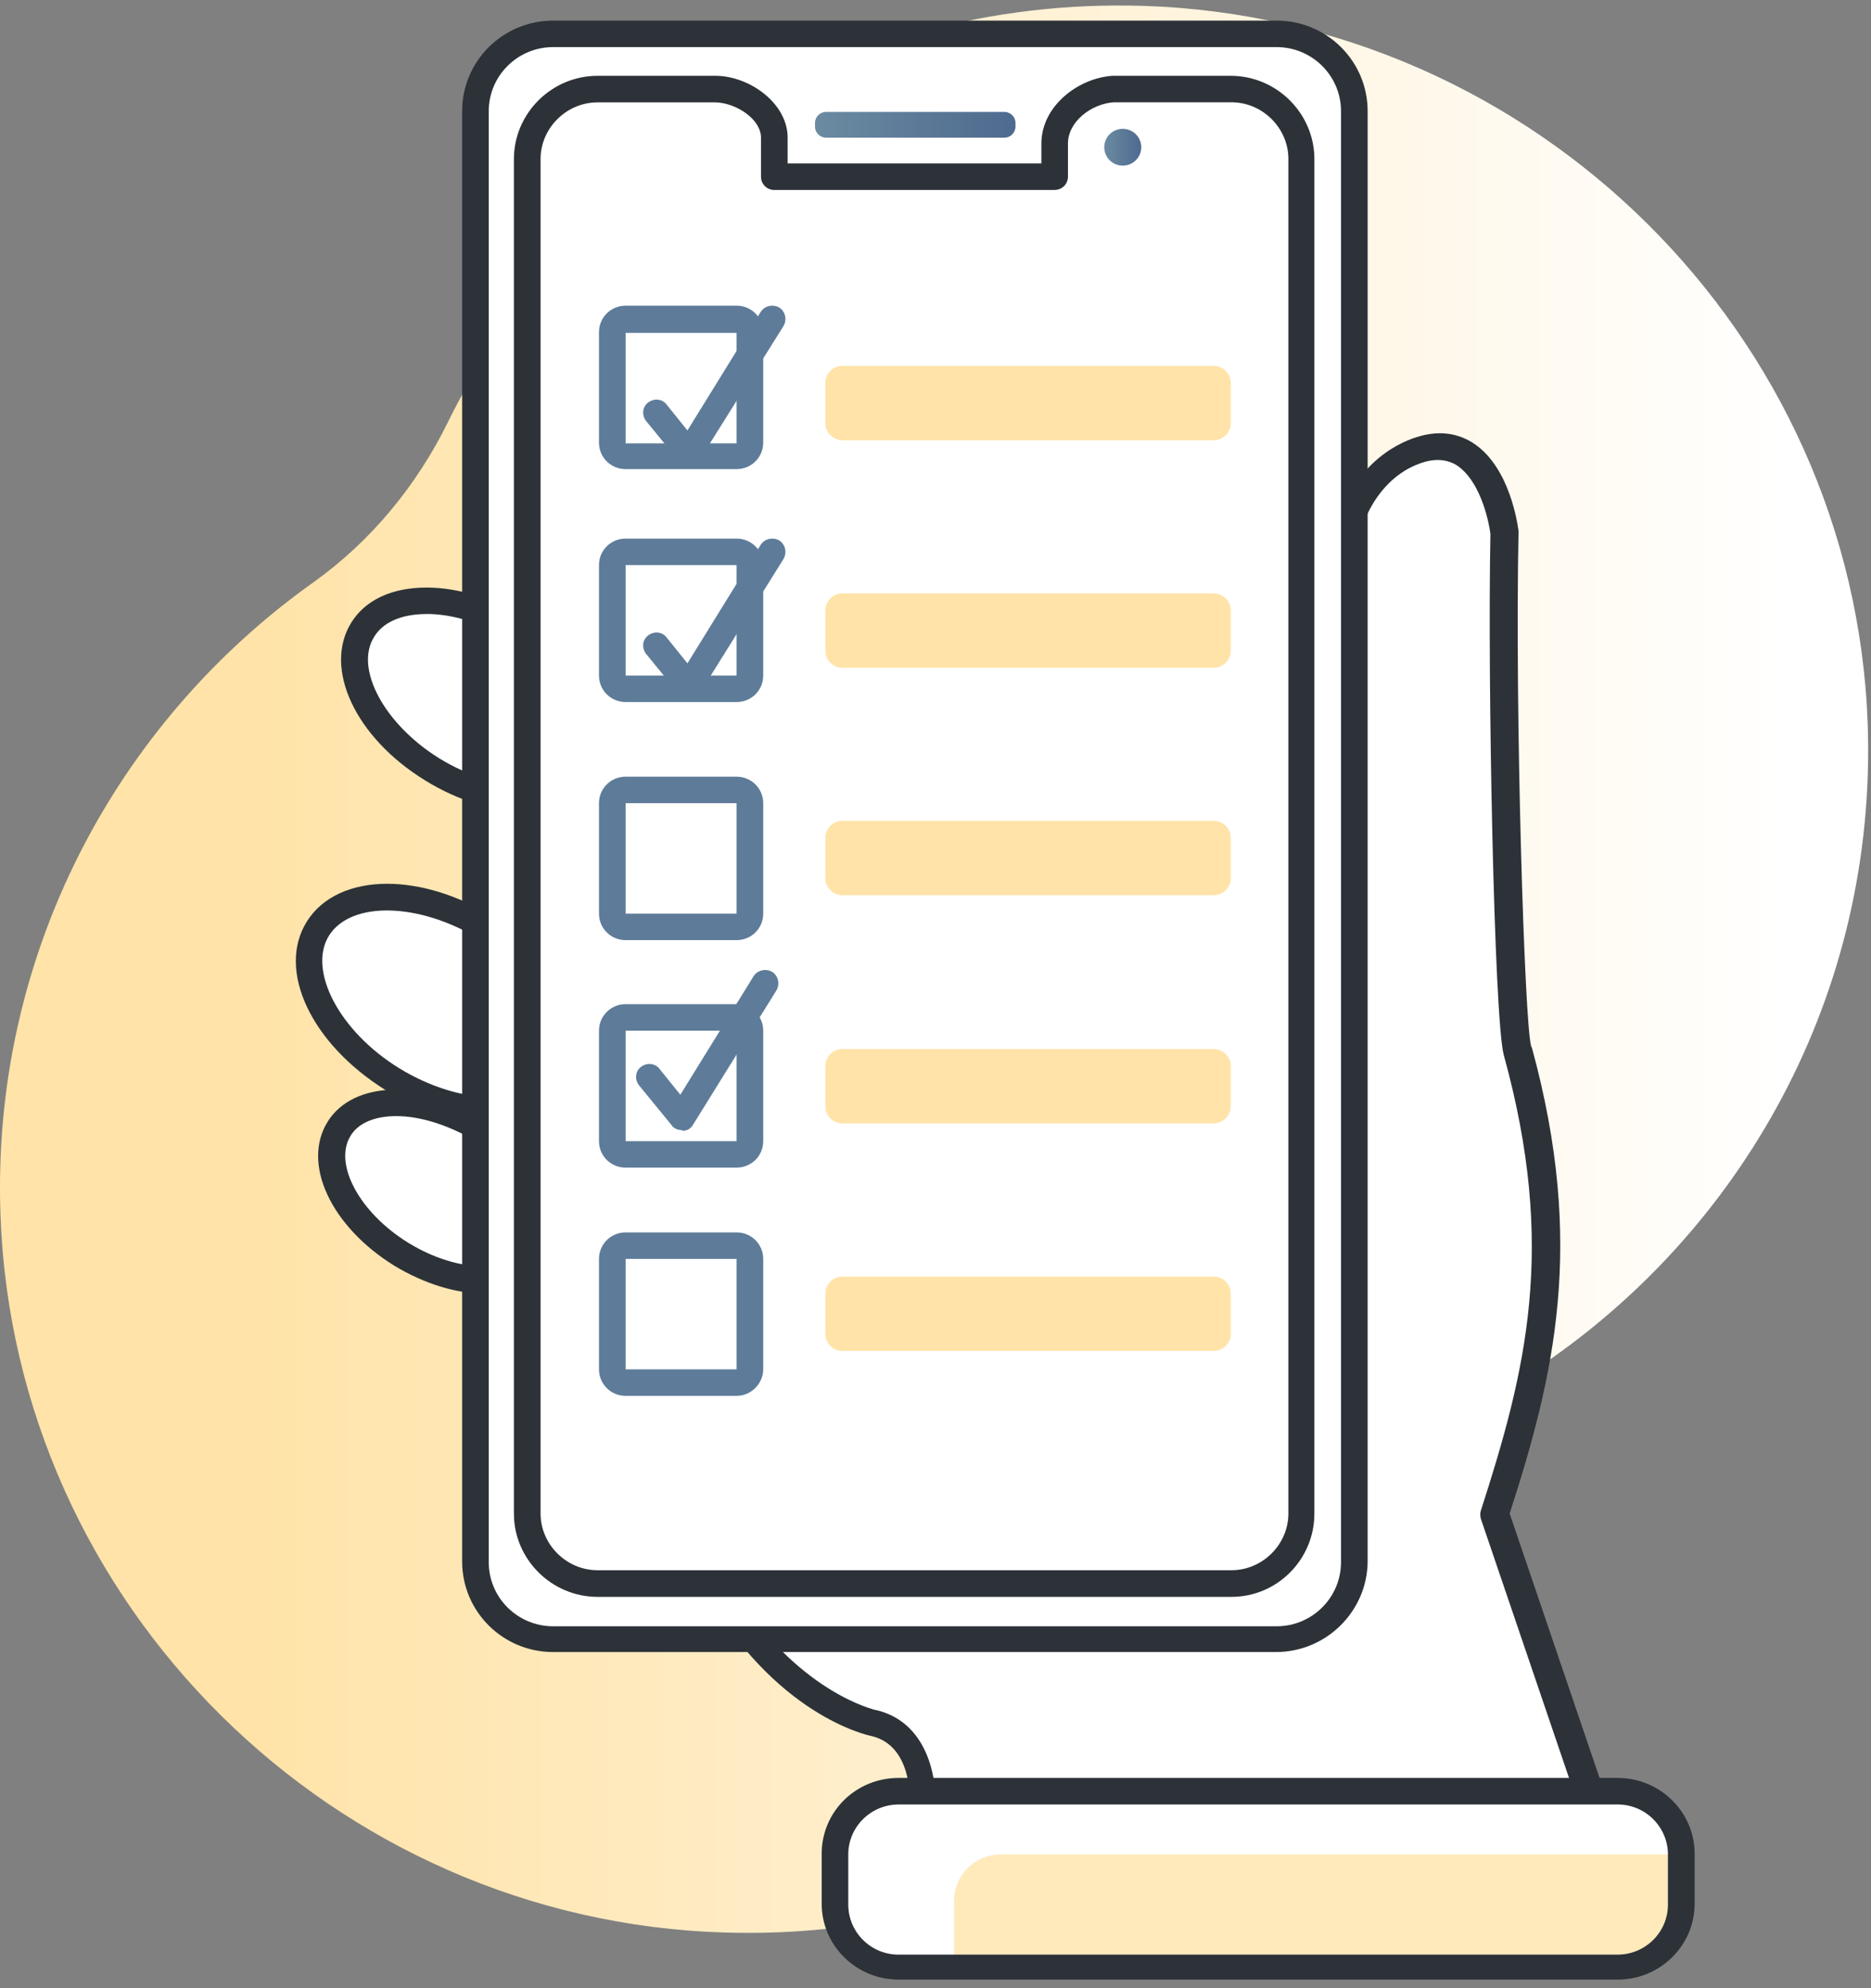
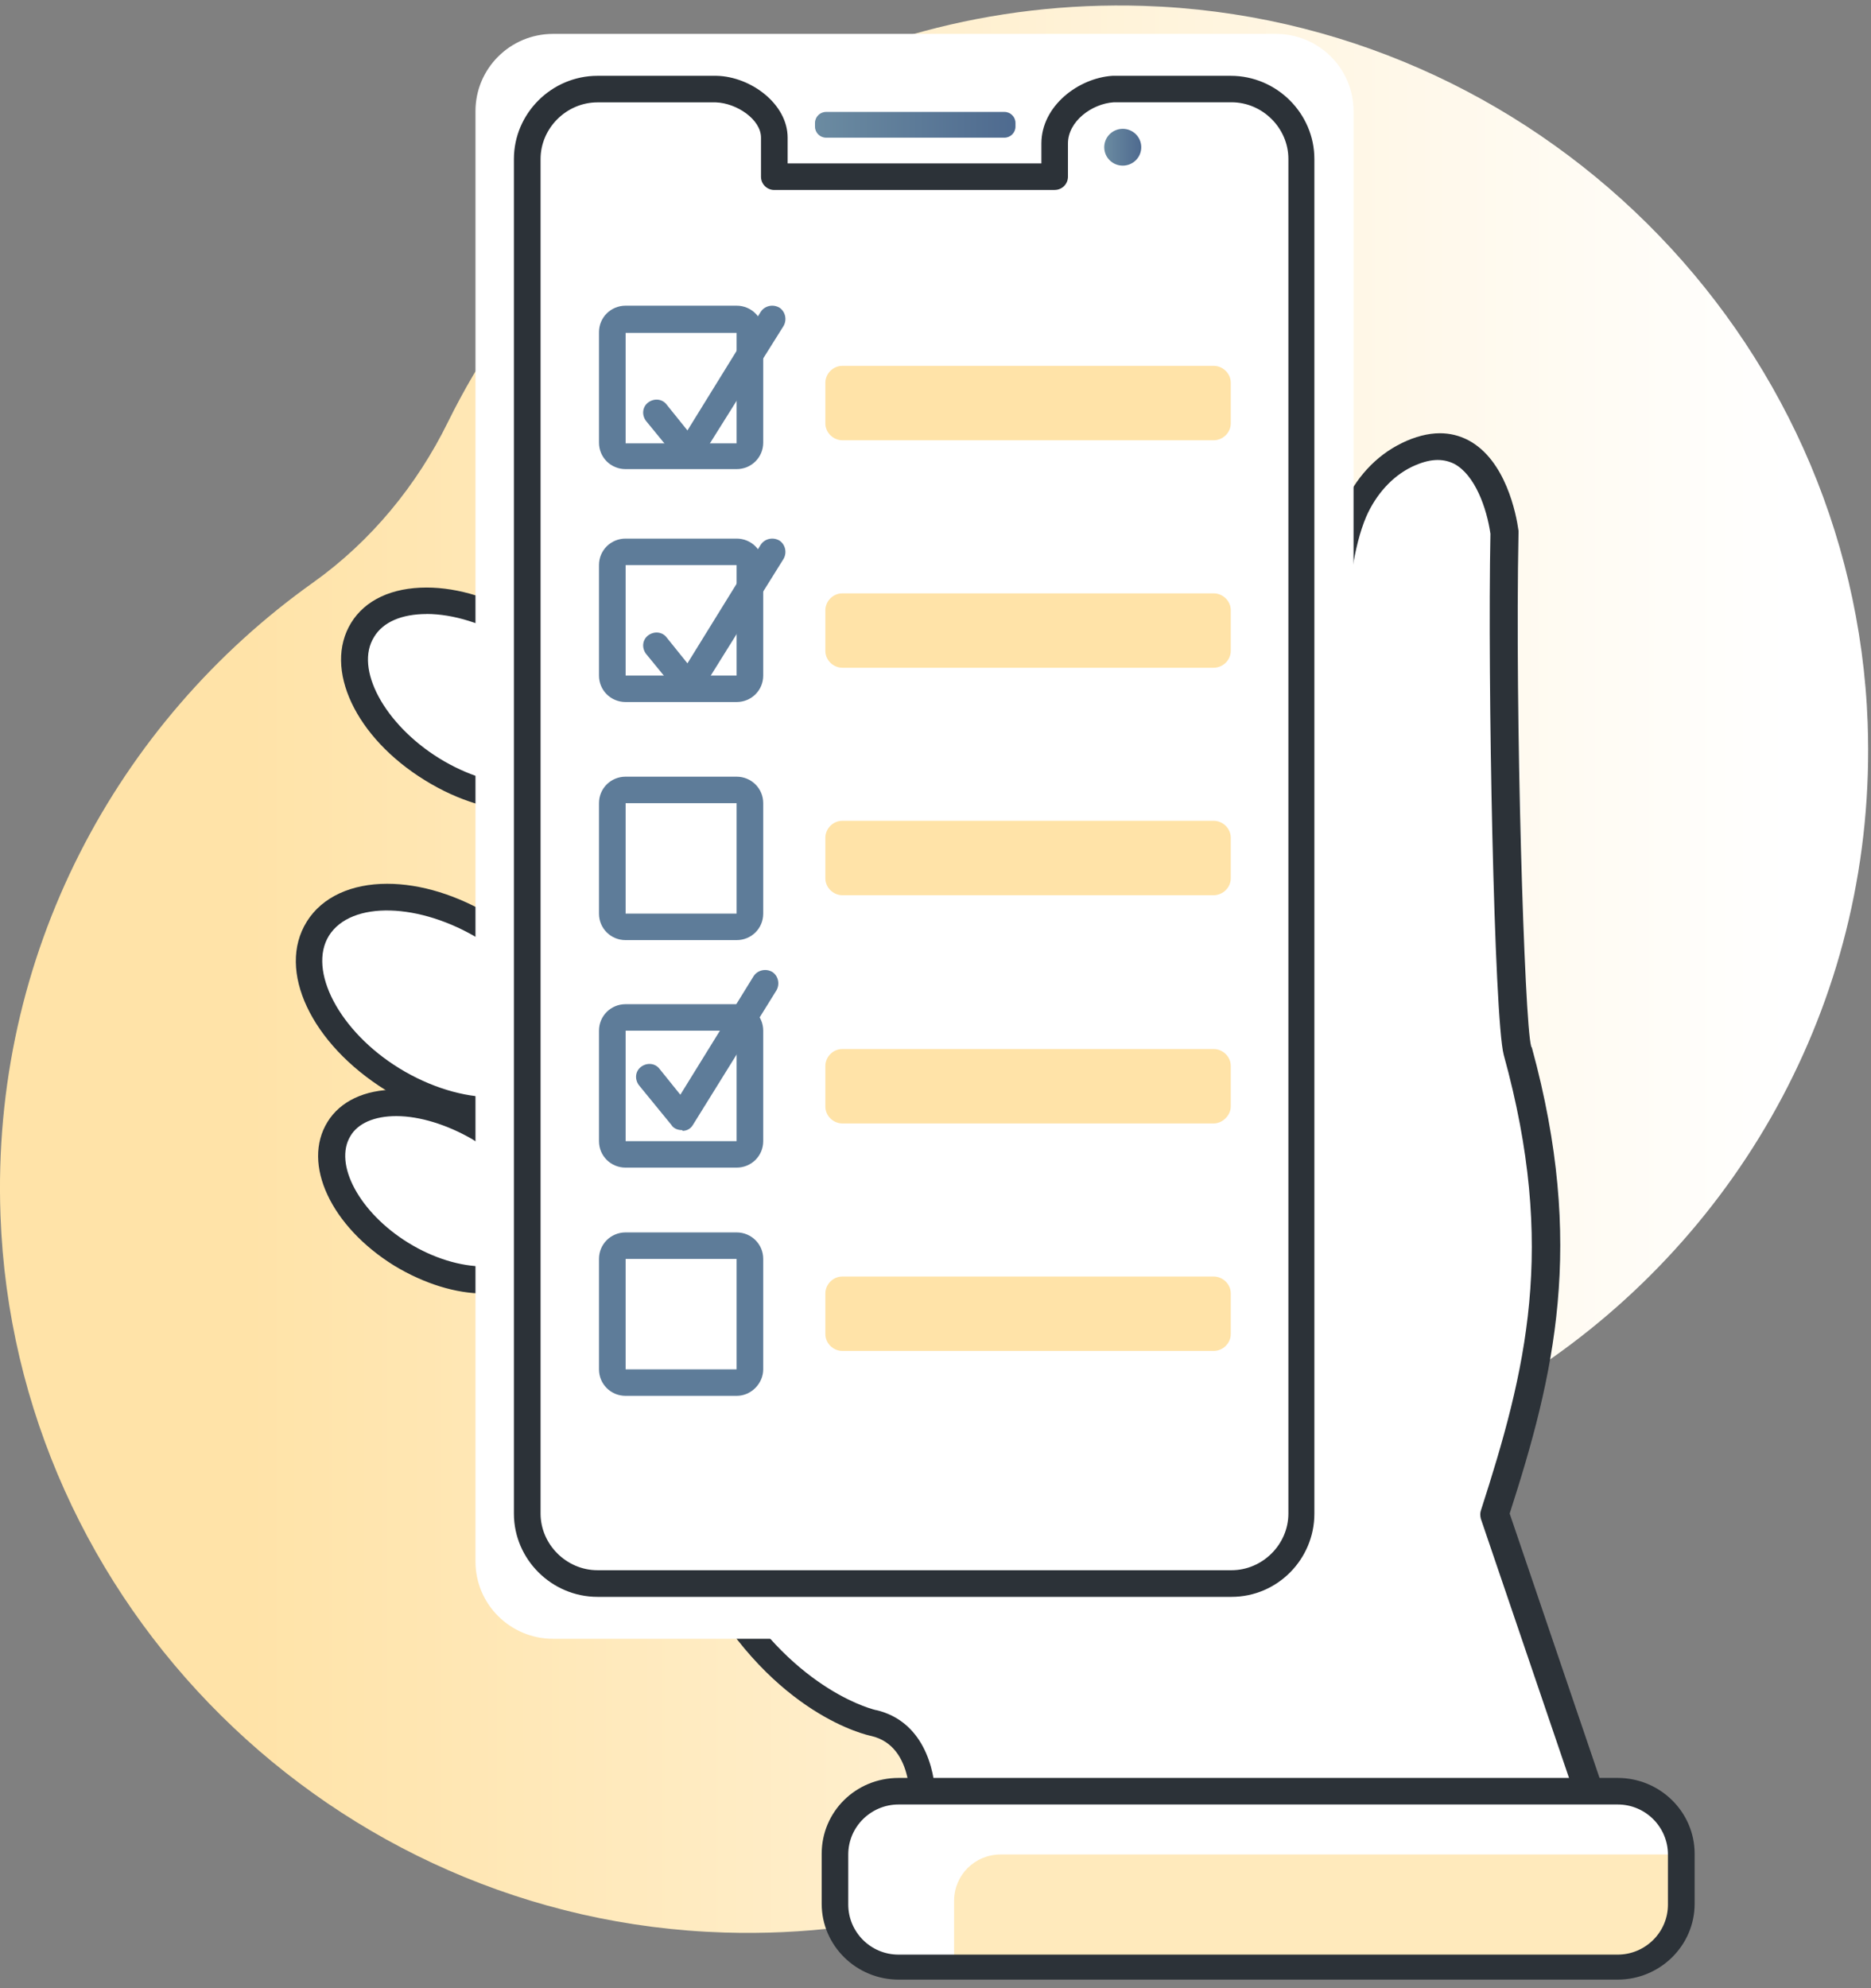
<svg xmlns="http://www.w3.org/2000/svg" width="64" height="68" viewBox="0 0 64 68" fill="none">
  <rect x="0" y="0" width="64" height="68" fill="#808080" stroke="none" />
  <path d="M63.887 24.752C63.406 11.431 52.5 0.63 39.114 0.201C28.688 -0.127 19.604 5.766 15.326 14.428C14.264 16.594 12.695 18.507 10.72 19.917C3.99 24.701 -0.311 32.658 0.017 41.572C0.498 54.892 11.404 65.693 24.791 66.097C35.57 66.424 44.883 60.13 48.982 51.014C49.741 49.352 50.93 47.892 52.448 46.885C59.584 42.176 64.216 33.993 63.886 24.752H63.887Z" fill="url(#paint0_linear_116_1599)" />
  <path d="M12.392 21.524C13.215 20.201 15.617 20.194 17.757 21.512C19.895 22.83 20.962 24.971 20.137 26.296C19.313 27.621 16.912 27.626 14.772 26.308C12.634 24.99 11.567 22.849 12.392 21.524Z" fill="white" />
  <path d="M14.594 20.999C15.505 20.999 16.542 21.326 17.53 21.905C18.491 22.485 19.25 23.266 19.656 24.097C20.035 24.877 20.062 25.557 19.757 26.061C19.074 27.169 16.897 27.093 15.025 25.936C13.153 24.777 12.114 22.864 12.798 21.782C13.101 21.279 13.734 21.001 14.594 21.001V20.999ZM12.011 21.302C11.05 22.864 12.163 25.231 14.542 26.691C15.68 27.397 16.895 27.748 17.932 27.748C19.045 27.748 20.006 27.346 20.488 26.541C20.969 25.76 20.969 24.778 20.437 23.72C19.956 22.738 19.096 21.832 17.983 21.152C16.895 20.472 15.68 20.095 14.592 20.095C13.404 20.095 12.491 20.522 12.011 21.302Z" fill="#2C3238" />
  <path d="M10.865 31.75C11.756 30.32 14.346 30.311 16.651 31.732C18.956 33.152 20.104 35.464 19.213 36.895C18.323 38.325 15.732 38.334 13.427 36.913C11.123 35.492 9.974 33.181 10.865 31.75Z" fill="white" />
  <path d="M13.656 36.536C11.607 35.276 10.518 33.188 11.252 32.003C12.011 30.795 14.365 30.871 16.414 32.129C18.464 33.389 19.552 35.477 18.818 36.662C18.454 37.241 17.723 37.526 16.835 37.526C15.872 37.526 14.722 37.191 13.655 36.536H13.656ZM10.493 31.524C9.456 33.186 10.645 35.703 13.2 37.29C14.439 38.045 15.73 38.422 16.845 38.422C18.06 38.422 19.072 37.995 19.602 37.137C20.639 35.476 19.451 32.958 16.895 31.372C15.661 30.606 14.37 30.227 13.245 30.227C12.04 30.227 11.03 30.663 10.493 31.522V31.524Z" fill="#2C3238" />
  <path d="M11.594 38.623C12.33 37.441 14.478 37.439 16.39 38.617C18.302 39.796 19.257 41.709 18.521 42.892C17.786 44.074 15.638 44.078 13.725 42.898C11.813 41.719 10.858 39.806 11.594 38.623Z" fill="white" />
  <path d="M13.961 42.503C12.291 41.471 11.405 39.809 11.988 38.853C12.24 38.424 12.798 38.173 13.557 38.173C14.367 38.173 15.303 38.474 16.138 38.953C16.998 39.483 17.681 40.188 18.035 40.917C18.363 41.597 18.415 42.202 18.136 42.629C17.846 43.086 17.261 43.314 16.547 43.314C15.767 43.314 14.833 43.042 13.961 42.503ZM11.202 38.374C10.316 39.809 11.328 41.949 13.479 43.284C14.516 43.913 15.606 44.24 16.542 44.24C17.579 44.24 18.439 43.863 18.895 43.108C19.326 42.403 19.326 41.496 18.845 40.54C18.414 39.659 17.606 38.828 16.617 38.223C15.631 37.593 14.543 37.267 13.555 37.267C12.468 37.267 11.633 37.67 11.202 38.374Z" fill="#2C3238" />
  <path d="M24.387 54.086C26.791 58.341 29.853 58.946 29.853 58.946C31.8 59.4 31.523 61.968 31.523 61.968H54.551L51.084 51.795C52.679 46.91 53.691 42.605 51.894 35.956C51.642 35.377 51.312 24.097 51.438 18.23C51.261 16.92 50.401 14.453 48.073 15.587C47.263 15.989 46.63 16.694 46.302 17.525C44.379 22.133 47.162 33.993 44.531 37.844C37.268 48.52 24.388 54.085 24.388 54.085L24.387 54.086Z" fill="white" />
  <path d="M29.979 58.492C29.954 58.492 27.245 57.887 25.045 54.288C27.424 53.155 38.432 47.615 44.91 38.097C46.403 35.906 46.277 31.4 46.123 27.069C45.997 23.467 45.871 19.716 46.731 17.676C47.061 16.921 47.617 16.291 48.3 15.964C48.883 15.688 49.337 15.663 49.743 15.864C50.452 16.241 50.856 17.375 50.982 18.256C50.881 23.241 51.108 34.849 51.438 36.082C53.26 42.679 52.197 46.885 50.654 51.668C50.628 51.743 50.628 51.843 50.654 51.944L53.918 61.537H32.004C31.979 60.43 31.55 58.869 29.981 58.49L29.979 58.492ZM47.945 15.158C47.059 15.587 46.351 16.366 45.945 17.324C45.009 19.566 45.135 23.216 45.261 27.094C45.388 31.273 45.514 35.63 44.199 37.568C37.088 48.018 24.385 53.607 24.259 53.658C24.132 53.708 24.057 53.808 24.006 53.934C23.956 54.035 23.981 54.185 24.031 54.288C26.486 58.668 29.674 59.348 29.801 59.373C31.319 59.725 31.117 61.841 31.117 61.916C31.092 62.042 31.142 62.167 31.218 62.268C31.294 62.368 31.42 62.419 31.546 62.419H54.549C54.701 62.419 54.928 62.343 55.005 62.218C55.081 62.092 55.106 61.941 55.056 61.814L51.64 51.767C53.158 47.058 54.246 42.577 52.399 35.828C52.383 35.811 52.374 35.794 52.374 35.778C52.147 34.997 51.817 24.372 51.943 18.227V18.152C51.867 17.597 51.512 15.735 50.223 15.055C49.914 14.895 49.593 14.818 49.255 14.818C48.842 14.818 48.404 14.934 47.947 15.155L47.945 15.158Z" fill="#2C3238" />
  <path d="M28.587 63.402V65.114C28.587 66.296 29.548 67.28 30.764 67.28H55.361C56.551 67.28 57.537 66.323 57.537 65.114V63.402C57.537 62.219 56.551 61.236 55.361 61.236H30.764C29.548 61.261 28.587 62.218 28.587 63.402Z" fill="#FFEABC" />
  <path d="M28.587 63.401V65.114C28.587 66.296 29.548 67.279 30.764 67.279H32.636V65.013C32.636 64.132 33.344 63.427 34.23 63.427H45.883H57.535C57.535 62.244 56.549 61.261 55.359 61.261H30.762C29.546 61.261 28.585 62.217 28.585 63.401H28.587Z" fill="white" />
  <path d="M29.016 65.141V63.428C29.016 62.472 29.801 61.717 30.737 61.717H55.334C56.295 61.717 57.054 62.497 57.054 63.428V65.141C57.054 66.097 56.27 66.852 55.334 66.852H30.737C29.775 66.852 29.016 66.072 29.016 65.141ZM30.738 60.809C29.27 60.809 28.107 61.966 28.107 63.402V65.114C28.107 66.549 29.296 67.707 30.738 67.707H55.335C56.778 67.707 57.967 66.548 57.967 65.114V63.402C57.967 61.966 56.778 60.809 55.335 60.809H30.738Z" fill="#2C3238" />
  <path d="M43.644 56.05H18.92C17.452 56.05 16.264 54.867 16.264 53.406V3.803C16.264 2.342 17.452 1.159 18.92 1.159H43.644C45.112 1.159 46.3 2.342 46.3 3.803V53.431C46.3 54.867 45.112 56.05 43.644 56.05Z" fill="white" />
-   <path d="M16.718 53.431V3.802C16.718 2.593 17.705 1.611 18.92 1.611H43.669C44.883 1.611 45.871 2.593 45.871 3.802V53.431C45.871 54.639 44.884 55.622 43.669 55.622H18.92C17.705 55.622 16.718 54.641 16.718 53.431ZM18.92 0.705C17.2 0.705 15.808 2.09 15.808 3.802V53.406C15.808 55.118 17.2 56.503 18.92 56.503H43.644C45.364 56.503 46.756 55.118 46.782 53.431V3.802C46.782 2.09 45.389 0.705 43.669 0.705H18.92Z" fill="#2C3238" />
  <path d="M44.529 5.439V51.769C44.529 53.079 43.442 54.161 42.125 54.161H20.439C19.097 54.161 18.035 53.079 18.035 51.769V5.439C18.035 4.129 19.097 3.047 20.439 3.047H24.513C25.424 3.072 26.486 3.802 26.486 4.709V6.044H36.077V4.911C36.077 3.93 37.088 3.124 38.102 3.049H42.125C43.442 3.049 44.529 4.131 44.529 5.441V5.439Z" fill="white" />
  <path d="M36.077 6.496C36.329 6.496 36.531 6.295 36.531 6.042V4.908C36.531 4.153 37.341 3.548 38.1 3.498H42.123C43.186 3.498 44.071 4.379 44.071 5.436V51.766C44.071 52.823 43.186 53.705 42.123 53.705H20.439C19.377 53.705 18.491 52.823 18.491 51.766V5.439C18.491 4.382 19.377 3.501 20.439 3.501H24.488C25.196 3.526 26.031 4.081 26.031 4.709V6.044C26.031 6.295 26.233 6.498 26.486 6.498H36.077V6.496ZM38.077 2.593H38.051C36.888 2.669 35.622 3.625 35.622 4.91V5.59H26.942V4.709C26.942 3.551 25.676 2.618 24.513 2.593H20.439C18.87 2.593 17.579 3.878 17.579 5.439V51.77C17.579 53.331 18.87 54.616 20.439 54.616H42.125C43.694 54.616 44.96 53.331 44.96 51.77V5.439C44.96 3.878 43.669 2.593 42.1 2.593H38.077Z" fill="#2C3238" />
  <path d="M41.517 30.618H28.814C28.511 30.618 28.232 30.366 28.232 30.038V28.653C28.232 28.351 28.484 28.073 28.814 28.073H41.517C41.82 28.073 42.1 28.325 42.1 28.653V30.038C42.1 30.365 41.822 30.618 41.517 30.618Z" fill="#FFE3A8" />
  <path d="M25.196 31.702H21.4C21.148 31.702 20.944 31.501 20.944 31.248V27.47C20.944 27.219 21.146 27.018 21.4 27.018H25.196C25.449 27.018 25.652 27.219 25.652 27.47V31.248C25.652 31.499 25.451 31.702 25.196 31.702Z" fill="white" />
  <path d="M21.4 27.47H25.196V31.248H21.4V27.47ZM21.4 26.564C20.893 26.564 20.489 26.966 20.489 27.47V31.248C20.489 31.752 20.893 32.154 21.4 32.154H25.196C25.703 32.154 26.107 31.752 26.107 31.248V27.47C26.107 26.966 25.701 26.564 25.196 26.564H21.4Z" fill="#5E7C99" />
  <path d="M41.517 46.205H28.814C28.511 46.205 28.232 45.953 28.232 45.625V44.24C28.232 43.938 28.484 43.66 28.814 43.66H41.517C41.82 43.66 42.1 43.911 42.1 44.24V45.625C42.1 45.952 41.822 46.205 41.517 46.205Z" fill="#FFE3A8" />
  <path d="M25.196 47.287H21.4C21.148 47.287 20.944 47.086 20.944 46.833V43.056C20.944 42.804 21.146 42.603 21.4 42.603H25.196C25.449 42.603 25.652 42.804 25.652 43.056V46.833C25.652 47.084 25.451 47.287 25.196 47.287Z" fill="white" />
  <path d="M21.4 43.057H25.196V46.834H21.4V43.057ZM21.4 42.151C20.893 42.151 20.489 42.555 20.489 43.057V46.834C20.489 47.337 20.893 47.741 21.4 47.741H25.196C25.703 47.741 26.107 47.312 26.107 46.834V43.057C26.107 42.553 25.701 42.151 25.196 42.151H21.4Z" fill="#5E7C99" />
  <path d="M41.517 22.838H28.814C28.511 22.838 28.232 22.587 28.232 22.259V20.873C28.232 20.572 28.484 20.294 28.814 20.294H41.517C41.82 20.294 42.1 20.545 42.1 20.873V22.259C42.1 22.585 41.822 22.838 41.517 22.838Z" fill="#FFE3A8" />
  <path d="M25.196 23.921H21.4C21.148 23.921 20.944 23.72 20.944 23.467V19.69C20.944 19.438 21.146 19.237 21.4 19.237H25.196C25.449 19.237 25.652 19.438 25.652 19.69V23.467C25.652 23.718 25.451 23.921 25.196 23.921Z" fill="white" />
  <path d="M21.4 19.327H25.196V23.105H21.4V19.327ZM21.4 18.421C20.893 18.421 20.489 18.823 20.489 19.327V23.105C20.489 23.609 20.893 24.011 21.4 24.011H25.196C25.703 24.011 26.107 23.609 26.107 23.105V19.327C26.107 18.823 25.701 18.421 25.196 18.421H21.4Z" fill="#5E7C99" />
  <path d="M26.02 18.634L23.515 22.687L22.806 21.806C22.655 21.605 22.377 21.58 22.173 21.731C21.971 21.882 21.946 22.158 22.097 22.361L23.21 23.721C23.286 23.847 23.437 23.897 23.565 23.897H23.591C23.742 23.897 23.868 23.822 23.944 23.696L26.804 19.113C26.931 18.887 26.855 18.608 26.653 18.483C26.577 18.441 26.495 18.421 26.416 18.421C26.256 18.421 26.104 18.5 26.02 18.634Z" fill="#5E7C99" />
  <path d="M41.517 38.424H28.814C28.511 38.424 28.232 38.173 28.232 37.844V36.459C28.232 36.157 28.484 35.879 28.814 35.879H41.517C41.82 35.879 42.1 36.131 42.1 36.459V37.844C42.1 38.146 41.822 38.424 41.517 38.424Z" fill="#FFE3A8" />
  <path d="M25.196 39.481H21.4C21.148 39.481 20.944 39.28 20.944 39.027V35.25C20.944 34.998 21.146 34.797 21.4 34.797H25.196C25.449 34.797 25.652 34.998 25.652 35.25V39.027C25.652 39.278 25.451 39.481 25.196 39.481Z" fill="white" />
  <path d="M21.4 35.252H25.196V39.029H21.4V35.252ZM21.4 34.345C20.893 34.345 20.489 34.749 20.489 35.252V39.029C20.489 39.533 20.893 39.935 21.4 39.935H25.196C25.703 39.935 26.107 39.533 26.107 39.029V35.252C26.107 34.747 25.701 34.345 25.196 34.345H21.4Z" fill="#5E7C99" />
  <path d="M25.777 33.389L23.272 37.442L22.563 36.561C22.412 36.36 22.134 36.335 21.93 36.486C21.728 36.637 21.703 36.913 21.855 37.116L22.967 38.476C23.043 38.602 23.195 38.652 23.323 38.652C23.323 38.652 23.348 38.652 23.348 38.677C23.499 38.677 23.626 38.602 23.701 38.476L26.562 33.868C26.688 33.642 26.612 33.363 26.41 33.238C26.334 33.196 26.253 33.176 26.173 33.176C26.013 33.176 25.861 33.255 25.777 33.389Z" fill="#5E7C99" />
  <path d="M41.517 15.058H28.814C28.511 15.058 28.232 14.806 28.232 14.478V13.093C28.232 12.791 28.484 12.513 28.814 12.513H41.517C41.82 12.513 42.1 12.764 42.1 13.093V14.478C42.1 14.805 41.822 15.058 41.517 15.058Z" fill="#FFE3A8" />
  <path d="M25.196 16.14H21.4C21.148 16.14 20.944 15.939 20.944 15.686V11.908C20.944 11.657 21.146 11.456 21.4 11.456H25.196C25.449 11.456 25.652 11.657 25.652 11.908V15.686C25.652 15.912 25.451 16.14 25.196 16.14Z" fill="white" />
  <path d="M21.4 11.386H25.196V15.164H21.4V11.386ZM21.4 10.455C20.893 10.455 20.489 10.859 20.489 11.361V15.139C20.489 15.643 20.893 16.045 21.4 16.045H25.196C25.703 16.045 26.107 15.641 26.107 15.139V11.361C26.107 10.857 25.701 10.455 25.196 10.455H21.4Z" fill="#5E7C99" />
  <path d="M26.02 10.668L23.515 14.722L22.806 13.841C22.655 13.639 22.377 13.614 22.173 13.765C21.971 13.916 21.946 14.194 22.097 14.395L23.21 15.755C23.286 15.881 23.437 15.931 23.565 15.931C23.565 15.931 23.591 15.931 23.591 15.906C23.742 15.906 23.868 15.831 23.944 15.705L26.804 11.147C26.931 10.921 26.855 10.643 26.653 10.517C26.577 10.475 26.495 10.455 26.416 10.455C26.256 10.455 26.104 10.534 26.02 10.668Z" fill="#5E7C99" />
  <path d="M34.356 3.828H28.259C28.048 3.828 27.878 3.997 27.878 4.206V4.33C27.878 4.539 28.048 4.709 28.259 4.709H34.356C34.566 4.709 34.736 4.539 34.736 4.33V4.206C34.736 3.997 34.566 3.828 34.356 3.828Z" fill="url(#paint1_linear_116_1599)" />
  <path d="M37.772 5.036C37.772 5.384 38.055 5.665 38.405 5.665C38.755 5.665 39.038 5.384 39.038 5.036C39.038 4.687 38.755 4.406 38.405 4.406C38.055 4.406 37.772 4.687 37.772 5.036Z" fill="url(#paint2_linear_116_1599)" />
  <defs>
    <linearGradient id="paint0_linear_116_1599" x1="8.535" y1="33.149" x2="61.126" y2="33.149" gradientUnits="userSpaceOnUse">
      <stop stop-color="#FFE3A8" />
      <stop offset="1" stop-color="white" />
    </linearGradient>
    <linearGradient id="paint1_linear_116_1599" x1="27.878" y1="4.268" x2="34.736" y2="4.268" gradientUnits="userSpaceOnUse">
      <stop stop-color="#6B8BA1" />
      <stop offset="1" stop-color="#4E6A8F" />
    </linearGradient>
    <linearGradient id="paint2_linear_116_1599" x1="37.772" y1="5.036" x2="39.038" y2="5.036" gradientUnits="userSpaceOnUse">
      <stop stop-color="#6B8BA1" />
      <stop offset="1" stop-color="#4E6A8F" />
    </linearGradient>
  </defs>
</svg>